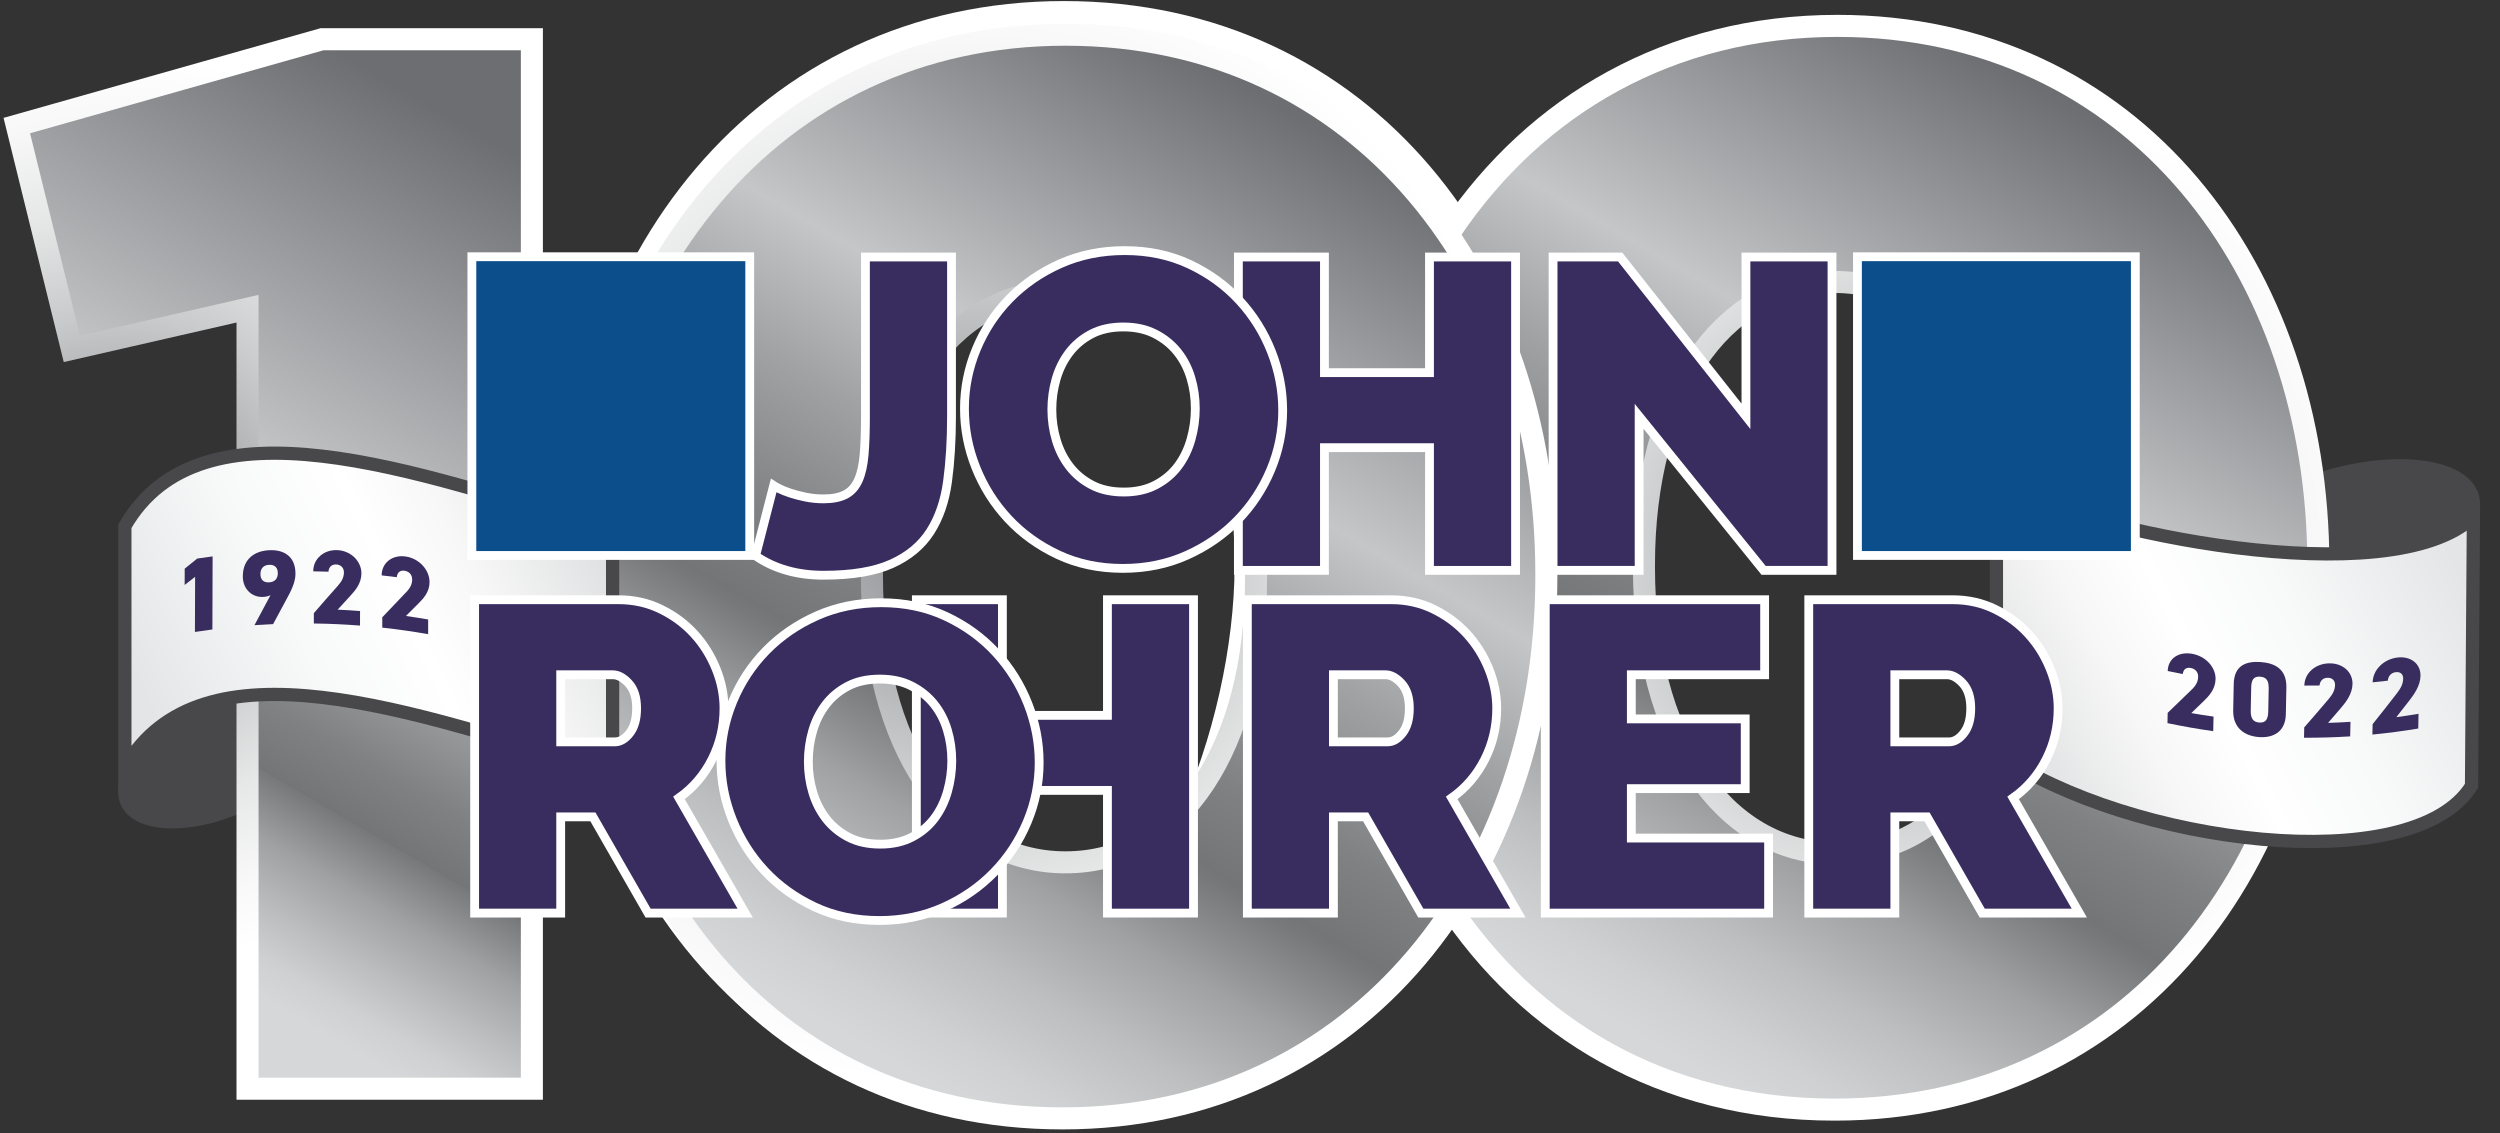
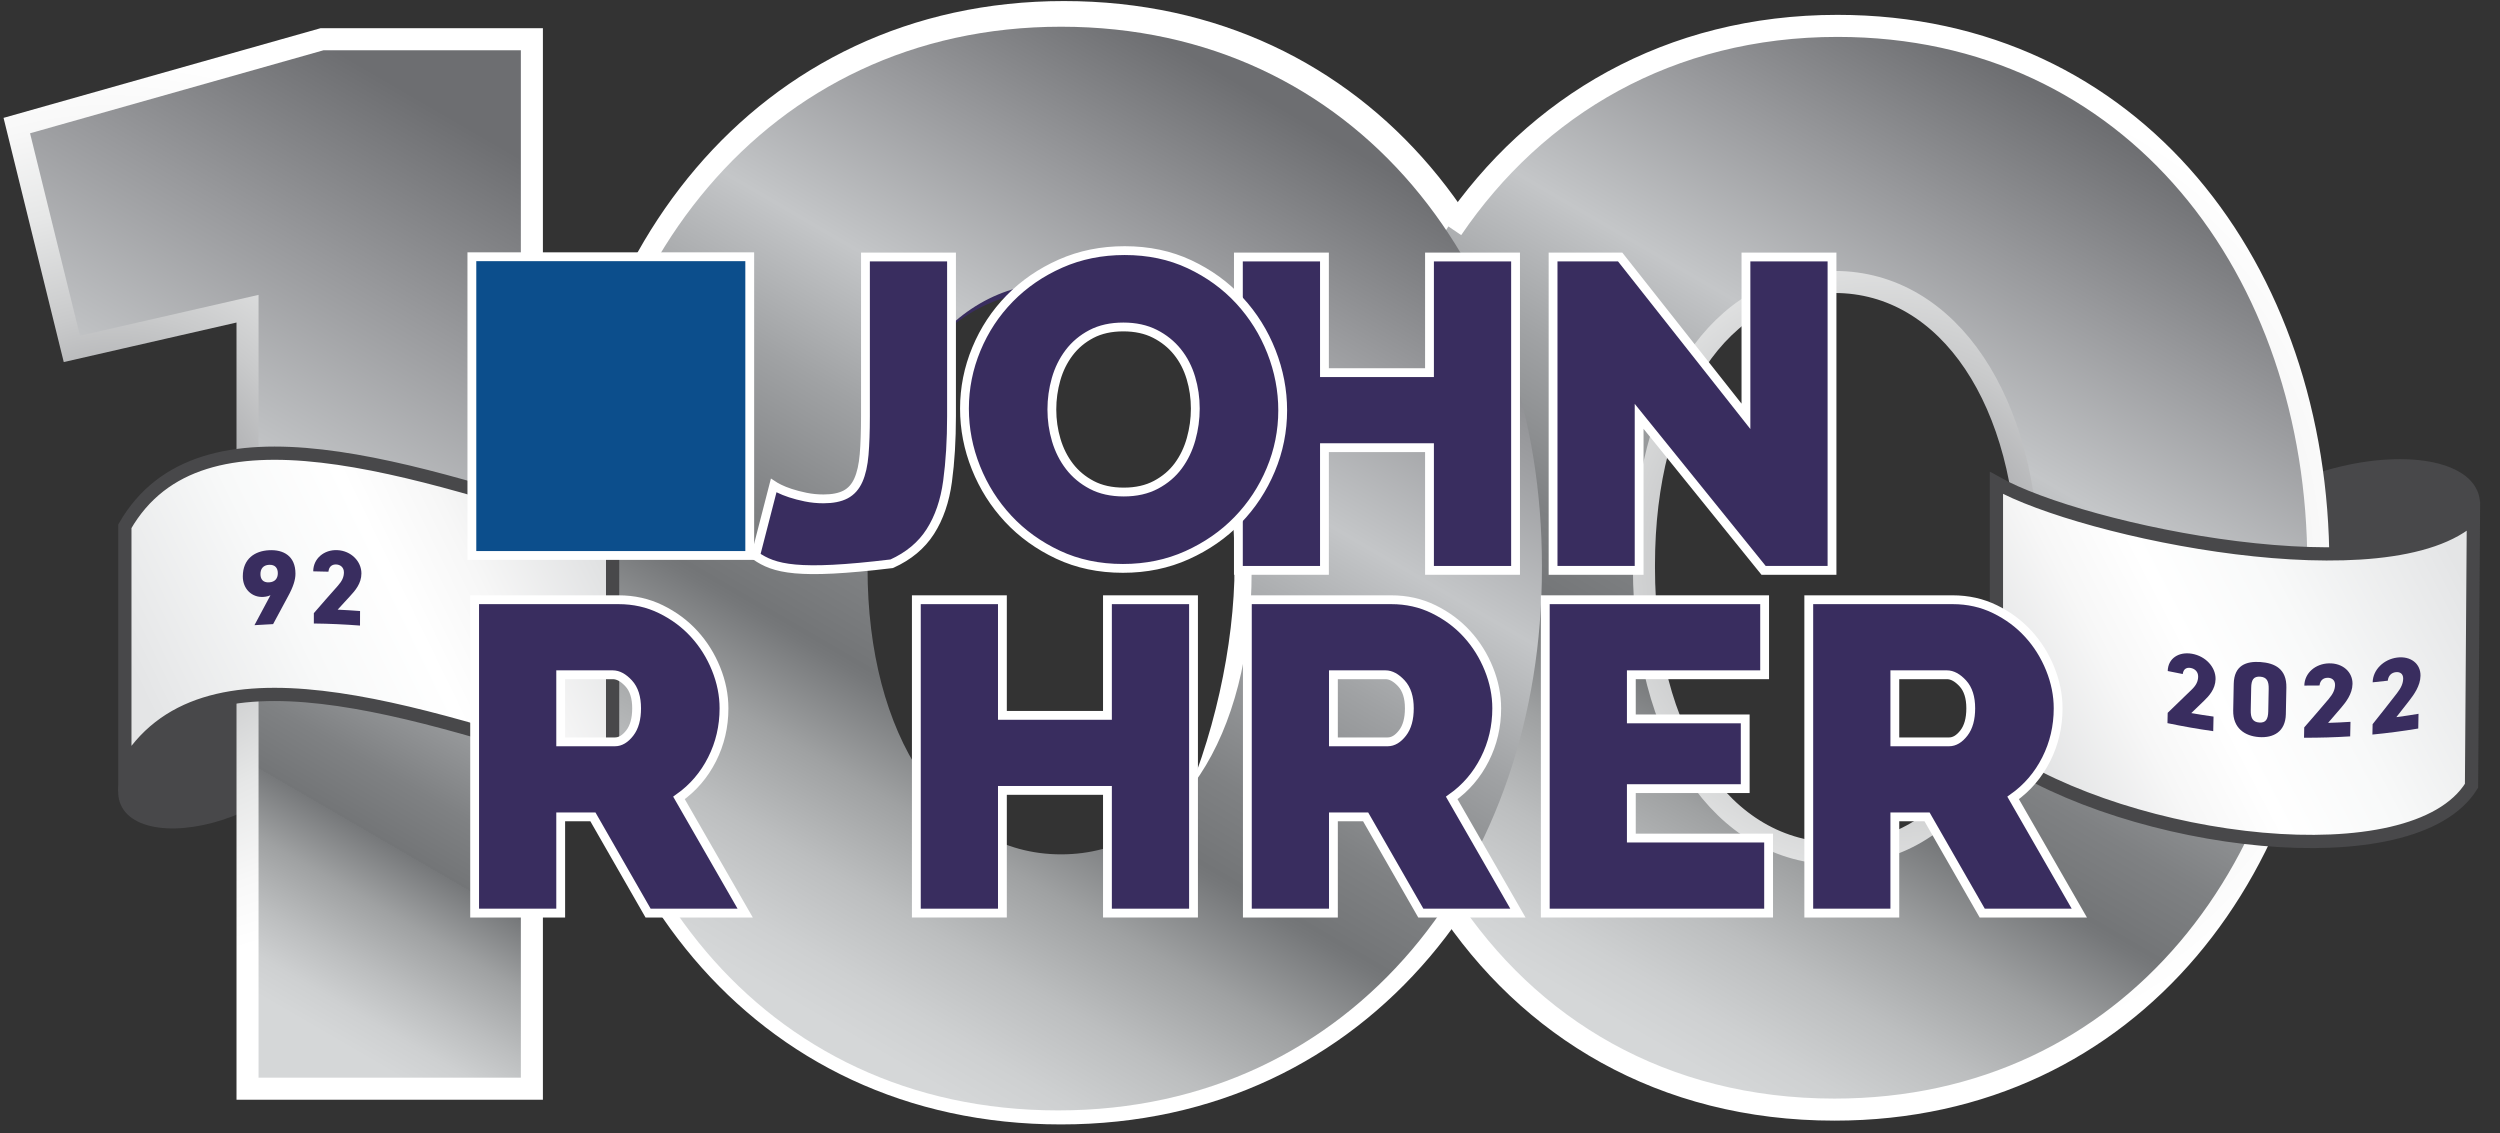
<svg xmlns="http://www.w3.org/2000/svg" width="567px" height="257px" viewBox="0 0 567 257" version="1.1">
  <rect x="0" y="0" width="567" height="257" fill="#333333" stroke="none" />
  <title>JR-100-logo-final-ab1-web</title>
  <defs>
    <radialGradient cx="50.08%" cy="50.016%" fx="50.08%" fy="50.016%" r="53.199%" gradientTransform="translate(0.501,0.5),scale(1,0.89),translate(-0.501,-0.5)" id="radialGradient-1">
      <stop stop-color="#FFFFFF" offset="0%" />
      <stop stop-color="#F8F8F8" offset="14%" />
      <stop stop-color="#E6E7E7" offset="34%" />
      <stop stop-color="#C9CACB" offset="57%" />
      <stop stop-color="#A1A2A5" offset="82%" />
      <stop stop-color="#808285" offset="100%" />
    </radialGradient>
    <radialGradient cx="19.526%" cy="44.946%" fx="19.526%" fy="44.946%" r="86.321%" gradientTransform="translate(0.195,0.449),scale(1,0.491),translate(-0.195,-0.449)" id="radialGradient-2">
      <stop stop-color="#FFFFFF" offset="0%" />
      <stop stop-color="#F8F8F8" offset="14%" />
      <stop stop-color="#E6E7E7" offset="34%" />
      <stop stop-color="#C9CACB" offset="57%" />
      <stop stop-color="#A1A2A5" offset="82%" />
      <stop stop-color="#808285" offset="100%" />
    </radialGradient>
    <linearGradient x1="28.04%" y1="92.762%" x2="71.971%" y2="7.279%" id="linearGradient-3">
      <stop stop-color="#D5D7D8" offset="0%" />
      <stop stop-color="#CED0D1" offset="5%" />
      <stop stop-color="#BCBEBF" offset="13%" />
      <stop stop-color="#9FA1A2" offset="22%" />
      <stop stop-color="#76787A" offset="31%" />
      <stop stop-color="#737577" offset="32%" />
      <stop stop-color="#7F8183" offset="40%" />
      <stop stop-color="#A0A2A4" offset="54%" />
      <stop stop-color="#C4C6C8" offset="67%" />
      <stop stop-color="#98999C" offset="84%" />
      <stop stop-color="#6D6E71" offset="100%" />
    </linearGradient>
    <linearGradient x1="28.038%" y1="92.762%" x2="71.973%" y2="7.279%" id="linearGradient-4">
      <stop stop-color="#D5D7D8" offset="0%" />
      <stop stop-color="#CED0D1" offset="5%" />
      <stop stop-color="#BCBEBF" offset="13%" />
      <stop stop-color="#9FA1A2" offset="22%" />
      <stop stop-color="#76787A" offset="31%" />
      <stop stop-color="#737577" offset="32%" />
      <stop stop-color="#7F8183" offset="40%" />
      <stop stop-color="#A0A2A4" offset="54%" />
      <stop stop-color="#C4C6C8" offset="67%" />
      <stop stop-color="#98999C" offset="84%" />
      <stop stop-color="#6D6E71" offset="100%" />
    </linearGradient>
    <linearGradient x1="39.935%" y1="89.635%" x2="64.512%" y2="2.903%" id="linearGradient-5">
      <stop stop-color="#D5D7D8" offset="0%" />
      <stop stop-color="#CED0D1" offset="4%" />
      <stop stop-color="#BCBEBF" offset="9%" />
      <stop stop-color="#9FA1A2" offset="16%" />
      <stop stop-color="#76787A" offset="23%" />
      <stop stop-color="#737577" offset="23%" />
      <stop stop-color="#7F8183" offset="30%" />
      <stop stop-color="#A0A2A4" offset="42%" />
      <stop stop-color="#C4C6C8" offset="54%" />
      <stop stop-color="#98999C" offset="78%" />
      <stop stop-color="#6D6E71" offset="100%" />
    </linearGradient>
    <radialGradient cx="50.194%" cy="50.016%" fx="50.194%" fy="50.016%" r="57.548%" gradientTransform="translate(0.502,0.5),scale(1,0.805),translate(-0.502,-0.5)" id="radialGradient-6">
      <stop stop-color="#808285" offset="0%" />
      <stop stop-color="#A1A2A5" offset="18%" />
      <stop stop-color="#C9CACB" offset="43%" />
      <stop stop-color="#E6E7E7" offset="66%" />
      <stop stop-color="#F8F8F8" offset="86%" />
      <stop stop-color="#FFFFFF" offset="100%" />
    </radialGradient>
    <radialGradient cx="39.926%" cy="45.191%" fx="39.926%" fy="45.191%" r="58.346%" gradientTransform="translate(0.399,0.452),scale(1,0.89),translate(-0.399,-0.452)" id="radialGradient-7">
      <stop stop-color="#808285" offset="0%" />
      <stop stop-color="#A1A2A5" offset="18%" />
      <stop stop-color="#C9CACB" offset="43%" />
      <stop stop-color="#E6E7E7" offset="66%" />
      <stop stop-color="#F8F8F8" offset="86%" />
      <stop stop-color="#FFFFFF" offset="100%" />
    </radialGradient>
    <radialGradient cx="19.312%" cy="44.946%" fx="19.312%" fy="44.946%" r="88.418%" gradientTransform="translate(0.193,0.449),scale(1,0.491),translate(-0.193,-0.449)" id="radialGradient-8">
      <stop stop-color="#808285" offset="0%" />
      <stop stop-color="#A1A2A5" offset="18%" />
      <stop stop-color="#C9CACB" offset="43%" />
      <stop stop-color="#E6E7E7" offset="66%" />
      <stop stop-color="#F8F8F8" offset="86%" />
      <stop stop-color="#FFFFFF" offset="100%" />
    </radialGradient>
    <linearGradient x1="98.613%" y1="25.298%" x2="2.182%" y2="67.15%" id="linearGradient-9">
      <stop stop-color="#E4E5E6" offset="0%" />
      <stop stop-color="#E7E8E9" offset="5%" />
      <stop stop-color="#F8F9F9" offset="35%" />
      <stop stop-color="#FFFFFF" offset="57%" />
      <stop stop-color="#F7F7F7" offset="73%" />
      <stop stop-color="#E1E2E3" offset="97%" />
      <stop stop-color="#DEDFE0" offset="100%" />
    </linearGradient>
    <linearGradient x1="1.076%" y1="71.968%" x2="96.999%" y2="35.654%" id="linearGradient-10">
      <stop stop-color="#E4E5E6" offset="0%" />
      <stop stop-color="#E7E8E9" offset="5%" />
      <stop stop-color="#F8F9F9" offset="35%" />
      <stop stop-color="#FFFFFF" offset="57%" />
      <stop stop-color="#F7F7F7" offset="73%" />
      <stop stop-color="#E1E2E3" offset="97%" />
      <stop stop-color="#DEDFE0" offset="100%" />
    </linearGradient>
  </defs>
  <g id="Page-1" stroke="none" stroke-width="1" fill="none" fill-rule="evenodd">
    <g id="JR-100-logo-final-ab1-web" transform="translate(3.81, 4.06)">
      <ellipse id="Oval" fill="#48484A" fill-rule="nonzero" transform="translate(526.894, 117.835) rotate(-17.41) translate(-526.894, -117.835) " cx="526.894" cy="117.835" rx="32.93" ry="15.48" />
      <ellipse id="Oval" fill="#48484A" fill-rule="nonzero" transform="translate(46.249, 168.344) rotate(-24.19) translate(-46.249, -168.344) " cx="46.249" cy="168.344" rx="24.82" ry="12.8" />
      <path d="M302.53,127.11 L302.53,126.44 C302.53,59.59 345.07,3.55 412.26,3.55 C479.45,3.55 521.31,58.92 521.31,125.77 L521.31,126.45 C521.31,193.3 479.11,249.34 411.58,249.34 C344.05,249.34 302.53,193.97 302.53,127.12 L302.53,127.11 Z M455.47,127.11 L455.47,126.44 C455.47,88.96 437.58,61.62 411.58,61.62 C385.58,61.62 368.36,87.95 368.36,125.77 L368.36,126.45 C368.36,164.26 385.92,191.27 412.25,191.27 C438.58,191.27 455.47,164.6 455.47,127.12 L455.47,127.11 Z" id="Shape" fill="#392D5F" fill-rule="nonzero" />
      <path d="M125.56,127.38 L125.56,126.71 C125.56,59.86 168.1,3.82 235.29,3.82 C302.48,3.82 344.34,59.19 344.34,126.04 L344.34,126.71 C344.34,193.56 302.14,249.6 234.61,249.6 C167.08,249.6 125.56,194.23 125.56,127.38 Z M278.5,127.38 L278.5,126.71 C278.5,89.23 260.61,61.89 234.61,61.89 C208.61,61.89 191.39,88.22 191.39,126.04 L191.39,126.71 C191.39,164.52 208.95,191.53 235.28,191.53 C261.61,191.53 278.5,164.86 278.5,127.38 L278.5,127.38 Z" id="Shape" fill="#392D5F" fill-rule="nonzero" />
      <polygon id="Path" fill="#392D5F" fill-rule="nonzero" points="53.78 67.69 13.94 76.81 1.45 26.16 70.66 6.58 118.26 6.58 118.26 244.6 53.78 244.6" />
      <path d="M303.22,125.37 L303.22,124.7 C303.22,57.85 345.76,1.81 412.95,1.81 C480.14,1.81 522,57.18 522,124.03 L522,124.71 C522,191.56 479.8,247.6 412.27,247.6 C344.74,247.6 303.22,192.23 303.22,125.38 L303.22,125.37 Z M456.16,125.37 L456.16,124.7 C456.16,87.22 438.27,59.88 412.27,59.88 C386.27,59.88 369.05,86.21 369.05,124.03 L369.05,124.71 C369.05,162.52 386.61,189.53 412.94,189.53 C439.27,189.53 456.16,162.86 456.16,125.38 L456.16,125.37 Z" id="Shape" fill="url(#radialGradient-1)" fill-rule="nonzero" />
      <path d="M127.76,124.24 L127.76,123.57 C127.76,56.72 170.3,0.68 237.49,0.68 C304.68,0.68 346.54,56.05 346.54,122.9 L346.54,123.57 C346.54,190.42 304.34,246.46 236.81,246.46 C169.28,246.46 127.76,191.09 127.76,124.24 Z M280.7,124.24 L280.7,123.57 C280.7,86.09 263.94,47.15 237.94,47.15 C211.94,47.15 181.83,41.18 181.83,78.99 L163.45,122.05 C163.45,159.86 208.16,213.77 234.49,213.77 C260.82,213.77 280.69,161.71 280.69,124.24 L280.7,124.24 Z" id="Shape" stroke="#FFFFFF" stroke-width="9" fill="#FFFFFF" fill-rule="nonzero" />
      <polygon id="Path" fill="url(#radialGradient-2)" fill-rule="nonzero" points="52.33 65.95 12.49 75.07 0 24.42 69.22 4.84 116.82 4.84 116.82 242.86 52.33 242.86" />
      <path d="M303.22,123.56 L303.22,122.89 C303.22,56.04 345.76,0 412.95,0 C480.14,0 522,55.37 522,122.22 L522,122.9 C522,189.75 479.8,245.79 412.27,245.79 C344.74,245.79 303.22,190.42 303.22,123.57 L303.22,123.56 Z M456.16,123.56 L456.16,122.89 C456.16,85.41 438.27,58.07 412.27,58.07 C386.27,58.07 369.05,84.4 369.05,122.22 L369.05,122.9 C369.05,160.71 386.61,187.72 412.94,187.72 C439.27,187.72 456.16,161.05 456.16,123.57 L456.16,123.56 Z" id="Shape" fill="url(#linearGradient-3)" fill-rule="nonzero" />
      <path d="M127.12,125.56 L127.12,124.89 C127.12,58.04 169.66,2 236.85,2 C304.04,2 345.9,57.37 345.9,124.22 L345.9,124.89 C345.9,191.74 303.7,247.78 236.17,247.78 C168.64,247.78 127.12,192.41 127.12,125.56 Z M280.06,125.56 L280.06,124.89 C280.06,87.41 262.17,60.07 236.17,60.07 C210.17,60.07 192.95,86.4 192.95,124.22 L192.95,124.89 C192.95,162.7 210.51,189.71 236.84,189.71 C263.17,189.71 280.06,163.04 280.06,125.56 Z" id="Shape" fill="url(#linearGradient-4)" fill-rule="nonzero" />
      <polygon id="Path" fill="url(#linearGradient-5)" fill-rule="nonzero" points="52.33 64.14 12.49 73.26 0 22.62 69.22 3.03 116.82 3.03 116.82 241.05 52.33 241.05" />
      <path d="M325.52,47.86 C344.5,19.93 374.73,1.81 412.94,1.81 C480.13,1.81 521.99,57.18 521.99,124.03 L521.99,124.71 C521.99,191.56 479.79,247.6 412.26,247.6 C373.23,247.6 342.88,229.1 324.22,200.57 M456.15,125.38 L456.15,124.71 C456.15,87.23 438.26,59.89 412.26,59.89 C386.26,59.89 369.04,86.22 369.04,124.04 L369.04,124.72 C369.04,162.53 386.6,189.54 412.93,189.54 C439.26,189.54 456.15,162.87 456.15,125.39 L456.15,125.38 Z" id="Shape" stroke="url(#radialGradient-6)" stroke-width="5" />
-       <path d="M128.12,127.37 L128.12,126.7 C128.12,59.85 170.66,3.81 237.85,3.81 C305.04,3.81 346.9,59.18 346.9,126.03 L346.9,126.7 C346.9,193.55 304.7,249.59 237.17,249.59 C169.64,249.59 128.12,194.22 128.12,127.37 Z M281.06,127.37 L281.06,126.7 C281.06,89.22 263.17,61.88 237.17,61.88 C211.17,61.88 193.95,88.21 193.95,126.03 L193.95,126.7 C193.95,164.51 211.51,191.52 237.84,191.52 C264.17,191.52 281.06,164.85 281.06,127.37 Z" id="Shape" stroke="url(#radialGradient-7)" stroke-width="5" />
      <polygon id="Path" stroke="url(#radialGradient-8)" stroke-width="5" points="52.33 65.95 12.49 75.07 0 24.42 69.22 4.84 116.82 4.84 116.82 242.86 52.33 242.86" />
      <path d="M448.98,166.71 C479.29,187.59 543.5,195.52 556.73,174.16 L557.16,113.17 C538.35,131.02 468.62,116.53 448.98,105.47 L448.98,166.71 L448.98,166.71 Z" id="Path" stroke="#48484A" stroke-width="3" fill="url(#linearGradient-9)" fill-rule="nonzero" />
      <path d="M135.13,116.55 C89.55,102.39 41.74,85.36 24.51,115.29 L24.51,170 C41.74,140.08 89.55,157.1 135.13,171.26 L135.13,116.55 Z" id="Path" stroke="#48484A" stroke-width="3" fill="url(#linearGradient-10)" fill-rule="nonzero" />
-       <rect id="Rectangle" stroke="#FFFFFF" stroke-width="2" fill="#0C4E8C" fill-rule="nonzero" x="417.46" y="54.17" width="63.02" height="67.75" />
      <g id="Group" transform="translate(103.836, 54.229)" fill="#392D5F" fill-rule="nonzero" stroke="#FFFFFF" stroke-width="2">
        <g id="J" transform="translate(63.714, 0)">
-           <path d="M4.104,51.852 C4.304,51.985 4.738,52.219 5.405,52.553 C6.073,52.886 6.907,53.22 7.908,53.553 C8.909,53.887 10.06,54.187 11.361,54.454 C12.663,54.721 14.014,54.855 15.415,54.855 C17.484,54.855 19.152,54.521 20.42,53.854 C21.688,53.186 22.656,52.102 23.323,50.601 C23.991,49.099 24.424,47.164 24.625,44.795 C24.825,42.426 24.925,39.539 24.925,36.136 L24.925,0 L44.444,0 L44.444,36.136 C44.444,41.541 44.144,46.463 43.544,50.901 C42.943,55.339 41.642,59.126 39.64,62.262 C37.638,65.399 34.718,67.834 30.881,69.57 C27.044,71.305 21.889,72.172 15.415,72.172 C9.409,72.172 4.271,70.704 0,67.768 L4.104,51.852 Z" id="Path" />
+           <path d="M4.104,51.852 C4.304,51.985 4.738,52.219 5.405,52.553 C6.073,52.886 6.907,53.22 7.908,53.553 C8.909,53.887 10.06,54.187 11.361,54.454 C12.663,54.721 14.014,54.855 15.415,54.855 C17.484,54.855 19.152,54.521 20.42,53.854 C21.688,53.186 22.656,52.102 23.323,50.601 C23.991,49.099 24.424,47.164 24.625,44.795 C24.825,42.426 24.925,39.539 24.925,36.136 L24.925,0 L44.444,0 L44.444,36.136 C44.444,41.541 44.144,46.463 43.544,50.901 C42.943,55.339 41.642,59.126 39.64,62.262 C37.638,65.399 34.718,67.834 30.881,69.57 C9.409,72.172 4.271,70.704 0,67.768 L4.104,51.852 Z" id="Path" />
        </g>
        <g id="H" transform="translate(173.22, 0)">
          <polygon id="Path" points="62.863 0 62.863 71.071 43.343 71.071 43.343 43.243 19.52 43.243 19.52 71.071 0 71.071 0 0 19.52 0 19.52 26.226 43.343 26.226 43.343 0" />
        </g>
        <g id="N" transform="translate(244.59, 0)">
          <polygon id="Path" points="19.52 36.136 19.52 71.071 0 71.071 0 0 15.215 0 43.744 36.136 43.744 0 63.263 0 63.263 71.071 47.748 71.071" />
        </g>
        <g id="R" transform="translate(0, 77.73)">
          <path d="M0,71.071 L0,0 L32.633,0 C36.103,0 39.306,0.717 42.242,2.152 C45.178,3.587 47.698,5.455 49.8,7.758 C51.902,10.06 53.553,12.696 54.755,15.666 C55.956,18.635 56.556,21.622 56.556,24.625 C56.556,28.762 55.656,32.616 53.854,36.186 C52.052,39.756 49.55,42.676 46.346,44.945 L61.361,71.071 L39.339,71.071 L26.827,49.249 L19.52,49.249 L19.52,71.071 L0,71.071 Z M19.52,32.232 L31.832,32.232 C33.033,32.232 34.151,31.565 35.185,30.23 C36.22,28.896 36.737,27.027 36.737,24.625 C36.737,22.155 36.136,20.27 34.935,18.969 C33.734,17.668 32.532,17.017 31.331,17.017 L19.52,17.017 L19.52,32.232 Z" id="Shape" />
        </g>
        <g id="HRER" transform="translate(100.18, 77.73)">
          <polygon id="Path" points="62.863 2.84217094e-14 62.863 71.071 43.343 71.071 43.343 43.243 19.52 43.243 19.52 71.071 0 71.071 0 2.84217094e-14 19.52 2.84217094e-14 19.52 26.226 43.343 26.226 43.343 2.84217094e-14" />
          <path d="M75.075,71.071 L75.075,2.84217094e-14 L107.708,2.84217094e-14 C111.178,2.84217094e-14 114.381,0.717 117.317,2.152 C120.253,3.587 122.773,5.455 124.875,7.758 C126.977,10.06 128.629,12.696 129.83,15.666 C131.031,18.635 131.631,21.622 131.631,24.625 C131.631,28.762 130.731,32.616 128.929,36.186 C127.127,39.756 124.624,42.676 121.421,44.945 L136.436,71.071 L114.414,71.071 L101.902,49.249 L94.594,49.249 L94.594,71.071 L75.075,71.071 Z M94.594,32.232 L106.907,32.232 C108.108,32.232 109.226,31.565 110.26,30.23 C111.295,28.896 111.812,27.027 111.812,24.625 C111.812,22.155 111.211,20.27 110.01,18.969 C108.809,17.668 107.608,17.017 106.406,17.017 L94.594,17.017 L94.594,32.232 Z" id="Shape" />
          <polygon id="Path" points="193.293 54.054 193.293 71.071 142.643 71.071 142.643 2.84217094e-14 192.392 2.84217094e-14 192.392 17.017 162.162 17.017 162.162 27.027 187.988 27.027 187.988 42.843 162.162 42.843 162.162 54.054" />
          <path d="M202.402,71.071 L202.402,2.84217094e-14 L235.035,2.84217094e-14 C238.505,2.84217094e-14 241.708,0.717 244.644,2.152 C247.581,3.587 250.1,5.455 252.202,7.758 C254.304,10.06 255.956,12.696 257.157,15.666 C258.358,18.635 258.959,21.622 258.959,24.625 C258.959,28.762 258.058,32.616 256.256,36.186 C254.454,39.756 251.952,42.676 248.749,44.945 L263.764,71.071 L241.742,71.071 L229.229,49.249 L221.922,49.249 L221.922,71.071 L202.402,71.071 Z M221.922,32.232 L234.234,32.232 C235.435,32.232 236.553,31.565 237.587,30.23 C238.622,28.896 239.139,27.027 239.139,24.625 C239.139,22.155 238.538,20.27 237.337,18.969 C236.136,17.668 234.935,17.017 233.733,17.017 L221.922,17.017 L221.922,32.232 Z" id="Shape" />
        </g>
      </g>
      <g id="Group" transform="translate(214.932, 52.779)" fill="#392D5F" fill-rule="nonzero" stroke="#FFFFFF" stroke-width="2">
        <g id="O">
          <path d="M35.936,72.072 C30.53,72.072 25.626,71.038 21.221,68.969 C16.817,66.9 13.046,64.181 9.91,60.811 C6.773,57.441 4.338,53.587 2.603,49.249 C0.868,44.912 0,40.44 0,35.836 C0,31.164 0.901,26.66 2.703,22.322 C4.505,17.985 7.024,14.164 10.26,10.861 C13.497,7.558 17.334,4.922 21.772,2.953 C26.21,0.984 31.064,0 36.336,0 C41.742,0 46.647,1.034 51.051,3.103 C55.455,5.172 59.226,7.908 62.362,11.311 C65.499,14.715 67.918,18.585 69.62,22.923 C71.321,27.261 72.172,31.698 72.172,36.236 C72.172,40.908 71.271,45.395 69.469,49.7 C67.668,54.004 65.165,57.808 61.962,61.111 C58.759,64.414 54.938,67.067 50.5,69.069 C46.063,71.071 41.208,72.072 35.936,72.072 Z M19.82,36.036 C19.82,38.438 20.153,40.757 20.821,42.993 C21.488,45.229 22.489,47.214 23.824,48.949 C25.158,50.684 26.843,52.085 28.879,53.153 C30.914,54.221 33.333,54.755 36.136,54.755 C38.939,54.755 41.375,54.204 43.443,53.103 C45.512,52.002 47.197,50.567 48.498,48.799 C49.8,47.03 50.767,45.012 51.401,42.743 C52.035,40.474 52.352,38.171 52.352,35.836 C52.352,33.433 52.019,31.114 51.351,28.879 C50.684,26.643 49.666,24.675 48.298,22.973 C46.93,21.271 45.229,19.903 43.193,18.869 C41.158,17.834 38.772,17.317 36.036,17.317 C33.233,17.317 30.814,17.851 28.779,18.919 C26.743,19.987 25.058,21.405 23.724,23.173 C22.389,24.942 21.405,26.944 20.771,29.179 C20.137,31.415 19.82,33.7 19.82,36.036 Z" id="Shape" />
        </g>
      </g>
      <g id="Group" transform="translate(159.702, 132.639)" fill="#392D5F" fill-rule="nonzero" stroke="#FFFFFF" stroke-width="2">
        <g id="O" transform="translate(0, 0)">
-           <path d="M35.936,72.072 C30.53,72.072 25.626,71.038 21.221,68.969 C16.817,66.9 13.046,64.181 9.91,60.811 C6.773,57.441 4.338,53.587 2.603,49.249 C0.868,44.912 0,40.44 0,35.836 C0,31.164 0.901,26.66 2.703,22.322 C4.505,17.985 7.024,14.164 10.26,10.861 C13.497,7.558 17.334,4.922 21.772,2.953 C26.21,0.984 31.064,0 36.336,0 C41.742,0 46.647,1.034 51.051,3.103 C55.455,5.172 59.226,7.908 62.362,11.311 C65.499,14.715 67.918,18.585 69.62,22.923 C71.321,27.261 72.172,31.698 72.172,36.236 C72.172,40.908 71.271,45.395 69.469,49.7 C67.668,54.004 65.165,57.808 61.962,61.111 C58.759,64.414 54.938,67.067 50.5,69.069 C46.063,71.071 41.208,72.072 35.936,72.072 Z M19.82,36.036 C19.82,38.438 20.153,40.757 20.821,42.993 C21.488,45.229 22.489,47.214 23.824,48.949 C25.158,50.684 26.843,52.085 28.879,53.153 C30.914,54.221 33.333,54.755 36.136,54.755 C38.939,54.755 41.375,54.204 43.443,53.103 C45.512,52.002 47.197,50.567 48.498,48.799 C49.8,47.03 50.767,45.012 51.401,42.743 C52.035,40.474 52.352,38.171 52.352,35.836 C52.352,33.433 52.019,31.114 51.351,28.879 C50.684,26.643 49.666,24.675 48.298,22.973 C46.93,21.271 45.229,19.903 43.193,18.869 C41.158,17.834 38.772,17.317 36.036,17.317 C33.233,17.317 30.814,17.851 28.779,18.919 C26.743,19.987 25.058,21.405 23.724,23.173 C22.389,24.942 21.405,26.944 20.771,29.179 C20.137,31.415 19.82,33.7 19.82,36.036 Z" id="Shape" />
-         </g>
+           </g>
      </g>
      <rect id="Rectangle" stroke="#FFFFFF" stroke-width="2" fill="#0C4E8C" fill-rule="nonzero" x="103.21" y="54.17" width="63.02" height="67.75" />
      <g id="Group" transform="translate(38.07, 120.703)" fill="#392D5F" fill-rule="nonzero">
-         <path d="M6.3,17.997 C4.98,18.167 3.65,18.357 2.33,18.567 C2.34,14.397 2.36,10.227 2.37,6.057 C1.58,6.667 0.79,7.287 -7.10542736e-15,7.907 C-7.10542736e-15,6.677 -7.10542736e-15,5.437 0.01,4.207 C0.96,3.437 1.91,2.677 2.85,1.917 C4.01,1.737 5.17,1.577 6.34,1.427 C6.32,6.947 6.3,12.477 6.29,17.997 L6.3,17.997 Z" id="Path" />
        <path d="M19.45,10.237 C18.9,10.477 18.46,10.577 17.81,10.617 C15.31,10.767 13.18,8.867 13.19,5.957 C13.2,1.927 15.95,0.187 19.15,0.027 C22.4,-0.143 25.14,1.327 25.13,5.357 C25.13,6.727 24.64,8.337 23.4,10.577 C22.29,12.637 21.17,14.707 20.06,16.787 C18.65,16.847 17.24,16.927 15.83,17.027 C17.04,14.747 18.25,12.487 19.46,10.237 L19.45,10.237 Z M19.14,3.337 C17.77,3.407 17.19,4.287 17.19,5.437 C17.19,6.587 17.76,7.387 19.13,7.317 C20.53,7.247 21.13,6.387 21.13,5.237 C21.13,4.087 20.53,3.267 19.14,3.337 L19.14,3.337 Z" id="Shape" />
        <path d="M39.77,17.117 C36.28,16.847 32.79,16.687 29.3,16.647 C29.3,15.867 29.3,15.077 29.3,14.297 C31.11,12.197 32.93,10.137 34.74,8.097 C35.73,6.987 36.12,6.077 36.12,5.047 C36.12,3.897 35.3,3.297 34.37,3.257 C33.38,3.217 32.71,3.797 32.61,4.897 C31.46,4.857 30.31,4.837 29.16,4.817 C29.16,1.937 31.61,-0.133 34.62,0.007 C37.78,0.147 40.1,2.587 40.09,5.297 C40.09,7.577 38.64,9.217 37.55,10.397 C36.6,11.427 35.65,12.457 34.7,13.507 C36.39,13.587 38.09,13.687 39.78,13.817 C39.78,14.917 39.78,16.027 39.77,17.127 L39.77,17.117 Z" id="Path" />
-         <path d="M55.22,19.067 C51.76,18.457 48.3,17.967 44.82,17.587 C44.82,16.807 44.82,16.017 44.82,15.237 C46.63,13.317 48.43,11.417 50.23,9.557 C51.21,8.547 51.6,7.677 51.6,6.637 C51.6,5.487 50.79,4.807 49.86,4.677 C48.88,4.537 48.21,5.057 48.11,6.147 C46.97,5.997 45.82,5.867 44.68,5.737 C44.68,2.857 47.12,1.017 50.11,1.447 C53.24,1.897 55.55,4.557 55.54,7.257 C55.54,9.537 54.1,11.037 53.02,12.107 C52.08,13.047 51.13,13.987 50.19,14.937 C51.87,15.177 53.55,15.447 55.23,15.737 C55.23,16.837 55.23,17.947 55.22,19.047 L55.22,19.067 Z" id="Path" />
      </g>
      <g id="Group" transform="translate(487.77, 144.114)" fill="#392D5F" fill-rule="nonzero">
        <path d="M10.39,17.656 C6.91,17.166 3.45,16.556 0,15.836 C0.02,15.056 0.03,14.276 0.05,13.496 C1.88,11.756 3.7,9.986 5.54,8.186 C6.54,7.206 6.94,6.336 6.96,5.306 C6.98,4.156 6.18,3.476 5.25,3.316 C4.27,3.146 3.59,3.616 3.47,4.696 C2.33,4.486 1.2,4.256 0.06,4.016 C0.12,1.146 2.56,-0.414 5.55,0.096 C8.68,0.636 10.97,3.166 10.91,5.866 C10.86,8.146 9.39,9.696 8.29,10.766 C7.33,11.706 6.36,12.636 5.4,13.556 C7.08,13.846 8.76,14.116 10.45,14.346 C10.43,15.446 10.41,16.546 10.38,17.646 L10.39,17.656 Z" id="Path" />
        <path d="M20.77,18.996 C17.54,18.766 14.83,16.966 14.91,12.946 C14.95,10.946 14.99,8.956 15.03,6.956 C15.11,2.696 17.88,1.756 21.1,1.976 C24.33,2.206 27.05,3.516 26.97,7.766 C26.93,9.776 26.89,11.776 26.85,13.786 C26.77,17.816 23.99,19.226 20.77,18.996 Z M18.89,12.876 C18.85,14.646 19.32,15.586 20.83,15.696 C22.32,15.796 22.82,14.936 22.86,13.166 C22.89,11.476 22.93,9.776 22.96,8.086 C23,6.306 22.53,5.406 21.04,5.296 C19.52,5.186 19.02,6.026 18.99,7.806 C18.96,9.496 18.92,11.196 18.89,12.886 L18.89,12.876 Z" id="Shape" />
        <path d="M41.44,18.836 C37.95,19.056 34.46,19.156 30.97,19.146 C30.99,18.366 31,17.576 31.02,16.796 C32.87,14.686 34.72,12.536 36.57,10.356 C37.58,9.166 37.99,8.216 38.01,7.186 C38.03,6.036 37.22,5.516 36.28,5.546 C35.29,5.576 34.61,6.186 34.49,7.296 C33.34,7.316 32.19,7.326 31.04,7.316 C31.1,4.436 33.57,2.366 36.58,2.276 C39.74,2.176 42.02,4.236 41.97,6.956 C41.92,9.246 40.45,11.096 39.34,12.396 C38.37,13.536 37.4,14.656 36.43,15.776 C38.12,15.726 39.82,15.646 41.51,15.536 C41.49,16.646 41.47,17.746 41.44,18.856 L41.44,18.836 Z" id="Path" />
        <path d="M56.87,17.056 C53.42,17.636 49.95,18.086 46.48,18.426 C46.5,17.636 46.51,16.856 46.53,16.066 C48.37,13.766 50.21,11.436 52.04,9.066 C53.04,7.776 53.44,6.786 53.46,5.746 C53.48,4.586 52.68,4.156 51.75,4.276 C50.77,4.406 50.09,5.086 49.97,6.206 C48.83,6.346 47.69,6.466 46.54,6.576 C46.6,3.686 49.07,1.366 52.05,0.966 C55.18,0.546 57.44,2.376 57.39,5.096 C57.35,7.386 55.88,9.386 54.79,10.796 C53.83,12.036 52.87,13.256 51.91,14.476 C53.59,14.256 55.27,13.996 56.94,13.716 C56.92,14.826 56.9,15.936 56.88,17.036 L56.87,17.056 Z" id="Path" />
      </g>
    </g>
  </g>
</svg>